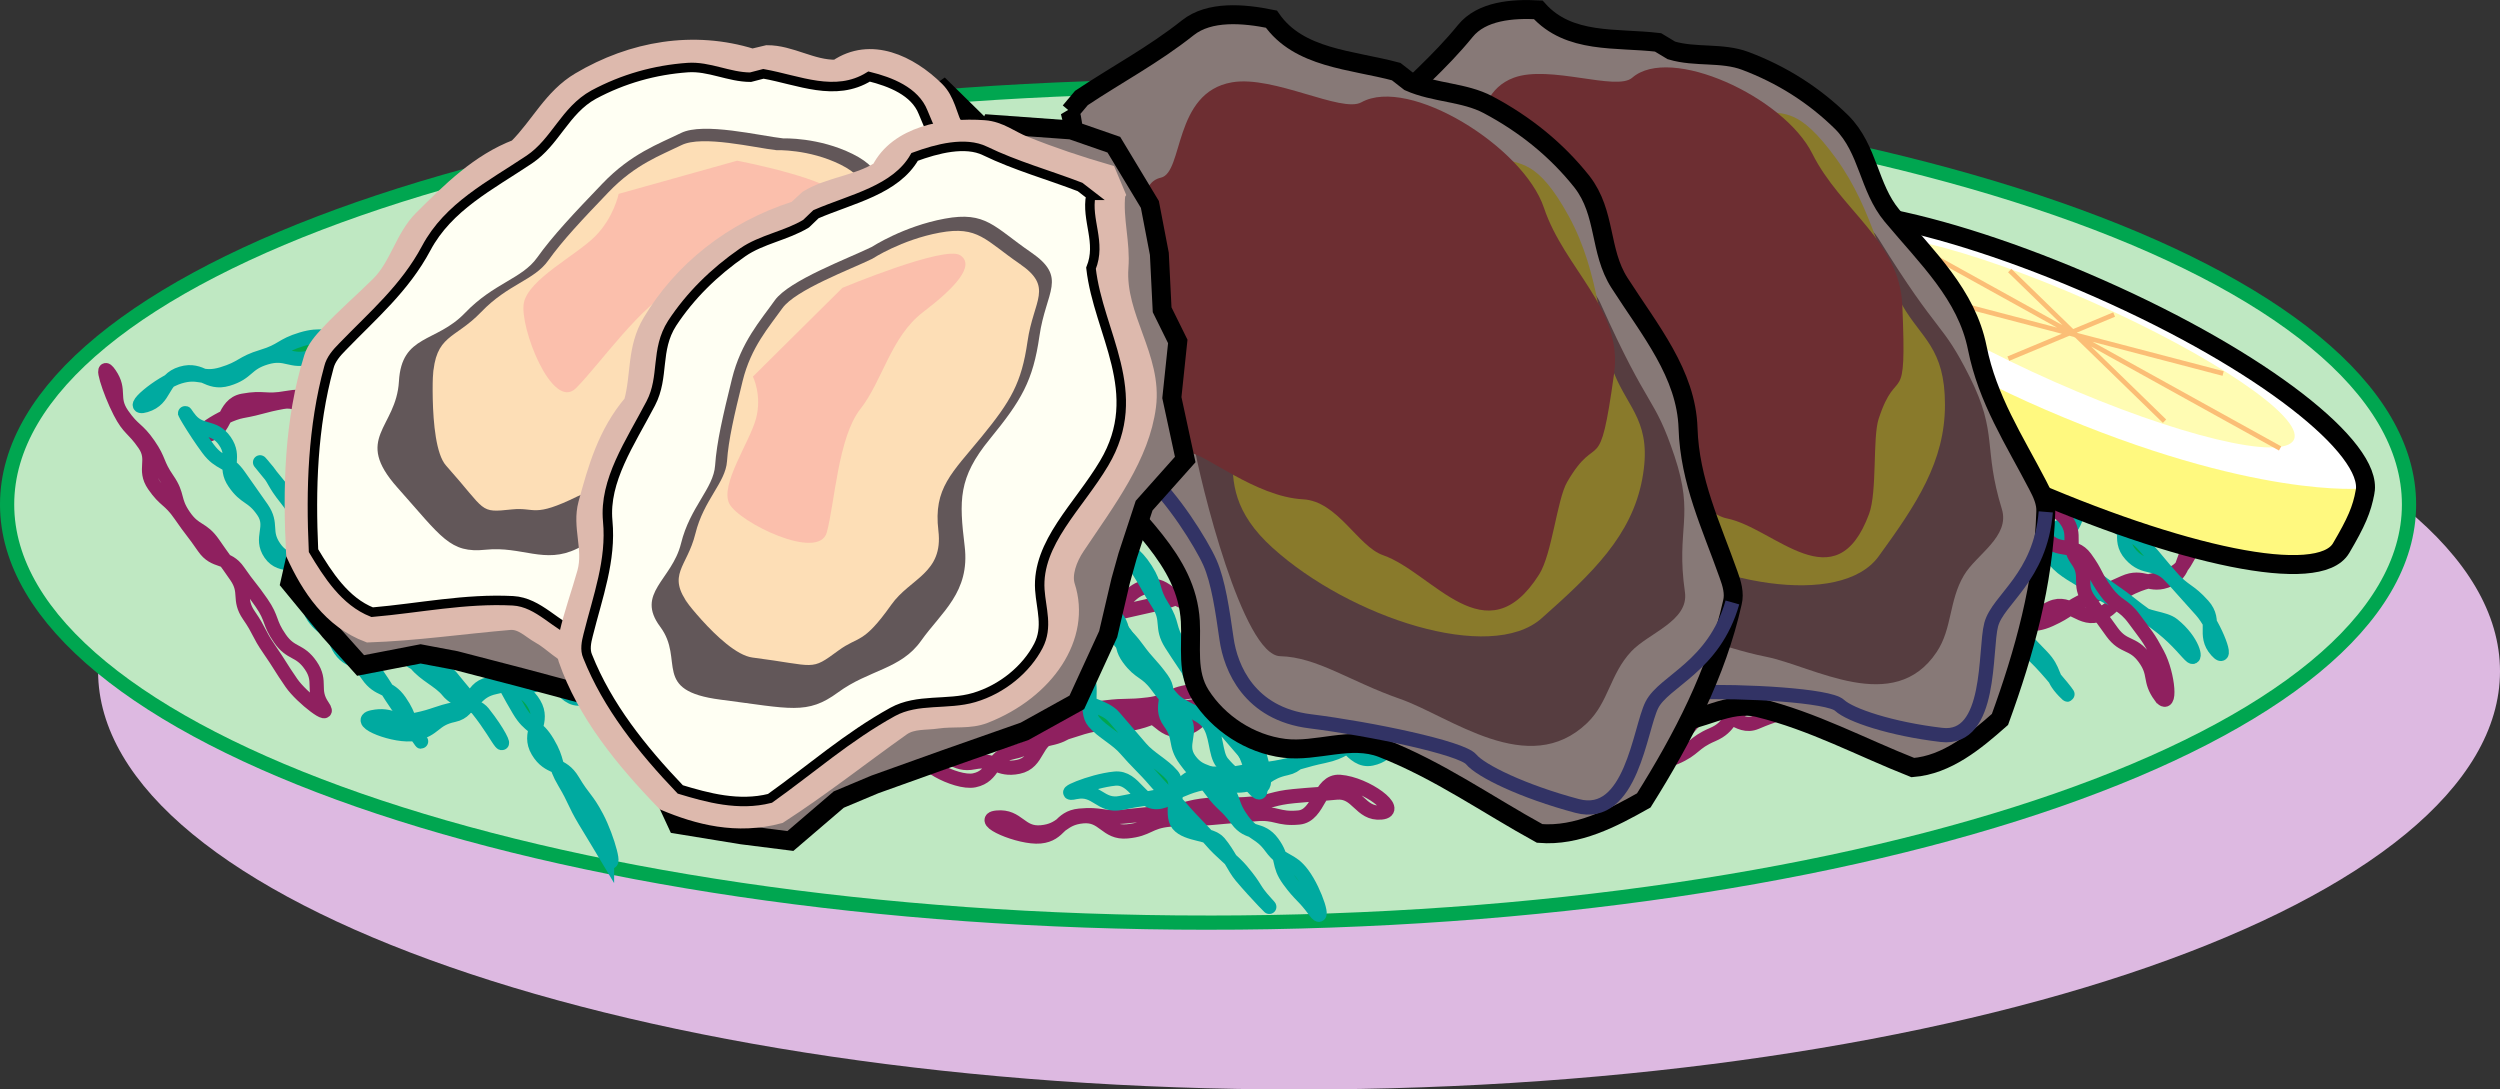
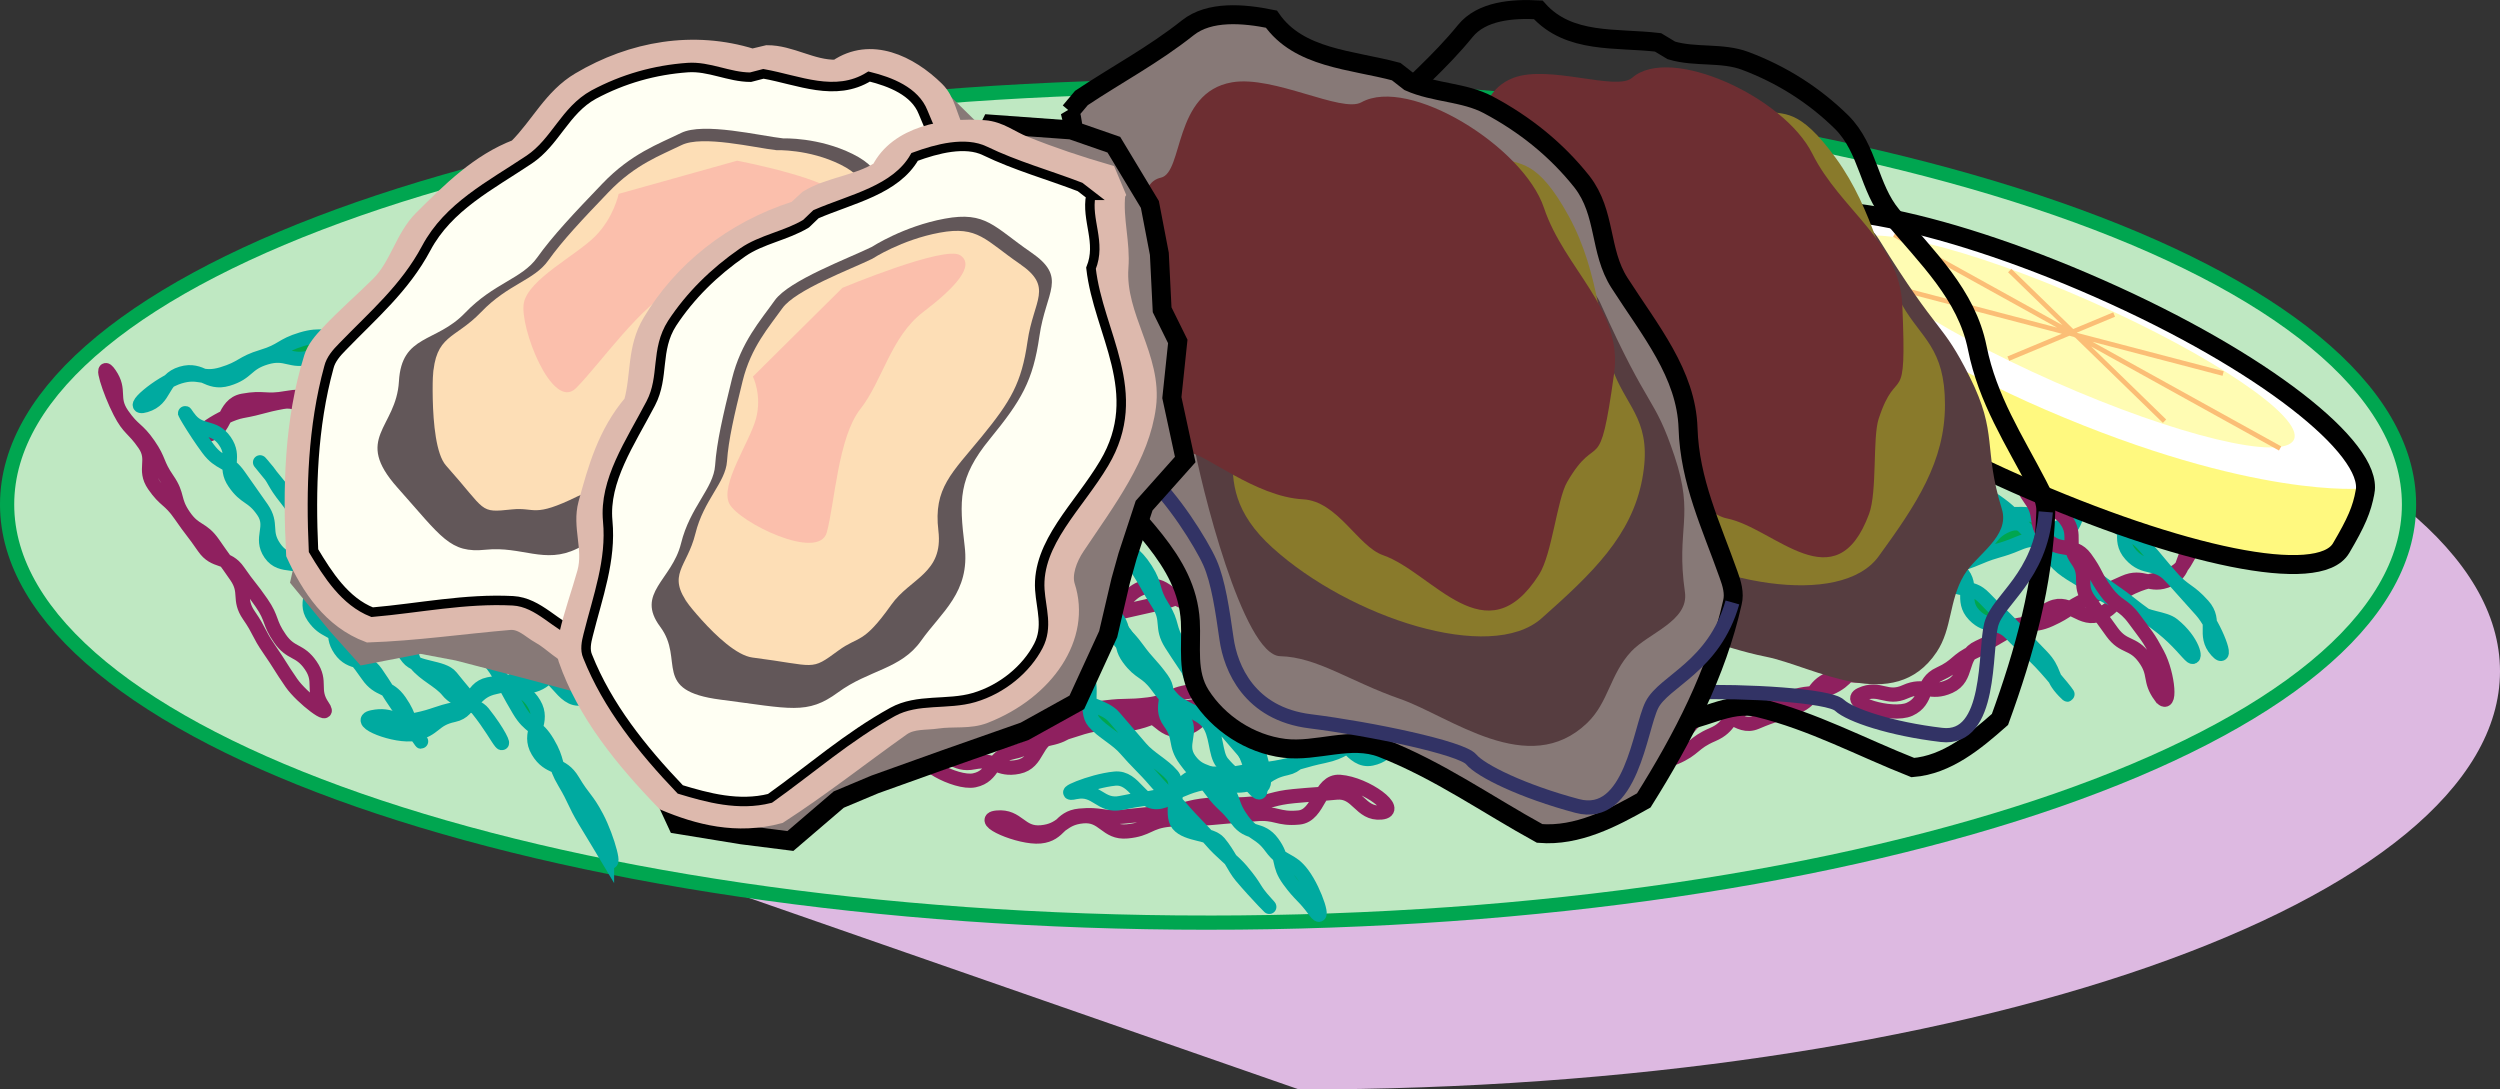
<svg xmlns="http://www.w3.org/2000/svg" width="476.115" height="207.484">
  <rect width="100%" height="100%" fill="#333333" stroke="none" />
-   <path fill="#ddb9e1" d="M247.397 207.484c126.316 0 228.718-35.66 228.718-79.644 0-43.984-102.402-79.64-228.718-79.64-126.317 0-228.715 35.656-228.715 79.64s102.398 79.644 228.715 79.644" />
+   <path fill="#ddb9e1" d="M247.397 207.484c126.316 0 228.718-35.66 228.718-79.644 0-43.984-102.402-79.64-228.718-79.64-126.317 0-228.715 35.656-228.715 79.64" />
  <path fill="#bfe8c2" d="M230.069 175.715c126.316 0 228.718-35.656 228.718-79.64 0-43.985-102.402-79.645-228.718-79.645-126.317 0-228.715 35.66-228.715 79.644 0 43.985 102.398 79.64 228.715 79.64" />
  <path fill="none" stroke="#00a650" stroke-width="2.708" d="M230.069 175.715c126.316 0 228.718-35.656 228.718-79.64 0-43.985-102.402-79.645-228.718-79.645-126.317 0-228.715 35.66-228.715 79.644 0 43.985 102.398 79.64 228.715 79.64zm0 0" />
  <path fill="none" stroke="#8f205f" stroke-width="2.708" d="M363.365 124.734c-3.671 1.567-4.37-.074-8.042 1.493-3.786 1.613-3.094 3.234-6.875 4.847-3.676 1.567-4.16.43-7.833 1.996-3.71 1.582-4.347.09-8.058 1.672-3.645 1.555-2.77 3.614-6.418 5.168-3.781 1.613-3.3 2.735-7.082 4.348-3.688 1.57-5.234-2.055-8.922-.48-3.645 1.554-3.52 1.85-7.168 3.406-3.426 1.46-8.988 7.41-5.562 5.953 3.671-1.567 1.628-6.364 5.3-7.93 3.785-1.613 4.172-.703 7.957-2.316 3.672-1.563 4.125-.504 7.797-2.07 3.711-1.583 2.938-3.391 6.653-4.973 3.644-1.555 5.695 3.25 9.34 1.699 3.785-1.613 3.913-1.309 7.695-2.922 3.687-1.57 2.73-3.82 6.414-5.39 3.648-1.56 3.996.136 7.812-.946 4.492-1.273 10.418-5.016 6.992-3.555zm63.907-21.914c-3.602 1.637-4.957-1.347-8.555.29-3.687 1.675-1.902 5.597-5.59 7.273-3.68 1.672-4.941-1.102-8.62.57-3.563 1.621-3.595 1.551-7.157 3.172-3.59 1.633-3.32 2.227-6.914 3.86-3.668 1.667-4.399.054-8.07 1.722-3.497 1.59-2.926 2.84-6.422 4.43-3.516 1.601-3.055 2.62-6.57 4.219-3.626 1.648-2.071 5.07-5.696 6.718-3.313 1.508-12.582-1.308-9.27-2.816 3.598-1.633 4.848 1.117 8.45-.52 3.683-1.672 4.742.657 8.43-1.02 3.679-1.671 1.824-5.757 5.503-7.429 3.563-1.621 3.367-2.05 6.93-3.668 3.59-1.633 3.324-2.223 6.914-3.855 3.668-1.668 5.719 2.843 9.39 1.175 3.497-1.59 2.606-3.546 6.102-5.136 3.516-1.598 3.852-.864 7.367-2.461 3.625-1.649 2.41-4.387 6.051-6 3.996-1.77 11.04-2.031 7.727-.524zm0 0" />
  <path fill="#00a650" d="M421.686 90.102c-3.672 1.566-6.2-4.368-9.871-2.805-3.785 1.613-2.422 4.805-6.207 6.418-3.676 1.566-4.301.101-7.973 1.664-3.71 1.582-2.723 3.906-6.434 5.488-3.644 1.555-5.324-2.386-8.972-.832-3.781 1.613-2.852 3.797-6.633 5.41-3.688 1.57-4.356-.004-8.043 1.567-3.648 1.558-3.762 1.289-7.41 2.847-3.43 1.461-8.18 9.309-4.754 7.848 3.672-1.566 1.46-6.754 5.133-8.32 3.785-1.614 4.937 1.09 8.722-.52 3.672-1.566 3.868-1.113 7.54-2.676 3.71-1.582 3.906-1.125 7.617-2.707 3.644-1.554 4.359.118 8.007-1.437 3.782-1.613 2.188-5.348 5.973-6.961 3.684-1.57 3.516-1.969 7.203-3.543 3.645-1.555 4.688 1.898 8.551.992 4.387-1.031 10.98-3.894 7.55-2.433" />
  <path fill="none" stroke="#00aaa0" stroke-width="2.708" d="M421.686 90.102c-3.672 1.566-6.2-4.368-9.871-2.805-3.785 1.613-2.422 4.805-6.207 6.418-3.676 1.566-4.301.101-7.973 1.664-3.71 1.582-2.723 3.906-6.434 5.488-3.644 1.555-5.324-2.386-8.972-.832-3.781 1.613-2.852 3.797-6.633 5.41-3.688 1.57-4.356-.004-8.043 1.567-3.648 1.558-3.762 1.289-7.41 2.847-3.43 1.461-8.18 9.309-4.754 7.848 3.672-1.566 1.46-6.754 5.133-8.32 3.785-1.614 4.937 1.09 8.722-.52 3.672-1.566 3.868-1.113 7.54-2.676 3.71-1.582 3.906-1.125 7.617-2.707 3.644-1.554 4.359.118 8.007-1.437 3.782-1.613 2.188-5.348 5.973-6.961 3.684-1.57 3.516-1.969 7.203-3.543 3.645-1.555 4.688 1.898 8.551.992 4.387-1.031 10.98-3.894 7.55-2.433zm0 0" />
  <path fill="#00a650" d="M343.467 83.66c2.668 2.79 5.137.426 7.805 3.215 2.644 2.766 1.074 4.27 3.718 7.04 2.743 2.862 2.243 3.339 4.985 6.206 2.66 2.781 3.422 2.055 6.086 4.84 2.71 2.832 4.582 1.043 7.293 3.875 2.691 2.816-.082 5.469 2.61 8.281 2.585 2.703 4.48.895 7.066 3.598 2.648 2.77 2.859 2.57 5.511 5.34 2.469 2.582 6.989 8.152 4.52 5.566-2.668-2.789-1.559-3.848-4.227-6.637-2.648-2.765-2.672-2.742-5.316-5.507-2.742-2.868-2.88-2.735-5.617-5.602-2.664-2.785-4.758-.781-7.422-3.566-2.711-2.836-2.75-2.797-5.461-5.633-2.692-2.813-1.723-3.735-4.414-6.547-2.586-2.703-3.98-1.371-6.567-4.078-2.648-2.77-.644-4.867-3.566-7.348-3.363-2.863-9.477-5.625-7.004-3.043" />
  <path fill="none" stroke="#00aaa0" stroke-width="2.708" d="M343.467 83.66c2.668 2.79 5.137.426 7.805 3.215 2.644 2.766 1.074 4.27 3.718 7.04 2.743 2.862 2.243 3.339 4.985 6.206 2.66 2.781 3.422 2.055 6.086 4.84 2.71 2.832 4.582 1.043 7.293 3.875 2.691 2.816-.082 5.469 2.61 8.281 2.585 2.703 4.48.895 7.066 3.598 2.648 2.77 2.859 2.57 5.511 5.34 2.469 2.582 6.989 8.152 4.52 5.566-2.668-2.789-1.559-3.848-4.227-6.637-2.648-2.765-2.672-2.742-5.316-5.507-2.742-2.868-2.88-2.735-5.617-5.602-2.664-2.785-4.758-.781-7.422-3.566-2.711-2.836-2.75-2.797-5.461-5.633-2.692-2.813-1.723-3.735-4.414-6.547-2.586-2.703-3.98-1.371-6.567-4.078-2.648-2.77-.644-4.867-3.566-7.348-3.363-2.863-9.477-5.625-7.004-3.043zm0 0" />
  <path fill="#00a650" d="M363.315 81.563c3.148 2.324 1.132 3.46 4.886 6.449 1.817 1.449 4.696 2.234 7.047 4.11 1.953 1.554 4.344 2.855 6.52 4.593 1.965 1.566 3.531 3.77 5.582 5.402 2.062 1.649 3.324 4.34 5.379 5.98 2.125 1.696 4.683 2.79 6.695 4.395 2.16 1.727 5.254 2.09 7.156 3.61 2.188 1.75 5.582 1.558 7.235 2.886 3.898 3.13 4.511 6.75 3.55 6.028-.777-.582-2.5-3.008-5.66-5.52-1.78-1.414-3.992-2.89-6.254-4.7-1.945-1.554-4.254-2.956-6.421-4.69-1.958-1.567-4.649-2.352-6.692-3.989-2.047-1.64-2.09-5.816-4.129-7.449-2.094-1.68-6.937.129-8.918-1.46-2.11-1.696-1.254-6.892-3.117-8.388-2.227-1.785-6.957-.004-8.644-1.359-3.348-2.695-7.02-7.969-4.215-5.898" />
  <path fill="none" stroke="#00aaa0" stroke-width="2.708" d="M363.315 81.563c3.148 2.324 1.132 3.46 4.886 6.449 1.817 1.449 4.696 2.234 7.047 4.11 1.953 1.554 4.344 2.855 6.52 4.593 1.965 1.566 3.531 3.77 5.582 5.402 2.062 1.649 3.324 4.34 5.379 5.98 2.125 1.696 4.683 2.79 6.695 4.395 2.16 1.727 5.254 2.09 7.156 3.61 2.188 1.75 5.582 1.558 7.235 2.886 3.898 3.13 4.511 6.75 3.55 6.028-.777-.582-2.5-3.008-5.66-5.52-1.78-1.414-3.992-2.89-6.254-4.7-1.945-1.554-4.254-2.956-6.421-4.69-1.958-1.567-4.649-2.352-6.692-3.989-2.047-1.64-2.09-5.816-4.129-7.449-2.094-1.68-6.937.129-8.918-1.46-2.11-1.696-1.254-6.892-3.117-8.388-2.227-1.785-6.957-.004-8.644-1.359-3.348-2.695-7.02-7.969-4.215-5.898zm0 0" />
  <path fill="#00a650" d="M386.494 79.664c2.72 3.031 2.77 2.984 5.493 6.016 2.753 3.07 2.457 3.336 5.214 6.406 2.715 3.031 1.903 3.758 4.621 6.789 2.711 3.02 3.833 2.012 6.543 5.031 2.754 3.067 2.63 3.18 5.383 6.25 2.746 3.059 2.739 3.067 5.485 6.125 2.55 2.84 5.468 10.477 2.918 7.637-2.72-3.031.12-5.582-2.598-8.613-2.758-3.07-3.43-2.465-6.188-5.535-2.718-3.028-4.859-1.106-7.578-4.137-2.707-3.02.246-5.668-2.465-8.688-2.753-3.07-4.851-1.187-7.605-4.254-2.746-3.062-3.223-2.722-5.812-5.914-2.91-3.586-5.961-9.953-3.41-7.113" />
  <path fill="none" stroke="#00aaa0" stroke-width="2.708" d="M386.494 79.664c2.72 3.031 2.77 2.984 5.493 6.016 2.753 3.07 2.457 3.336 5.214 6.406 2.715 3.031 1.903 3.758 4.621 6.789 2.711 3.02 3.833 2.012 6.543 5.031 2.754 3.067 2.63 3.18 5.383 6.25 2.746 3.059 2.739 3.067 5.485 6.125 2.55 2.84 5.468 10.477 2.918 7.637-2.72-3.031.12-5.582-2.598-8.613-2.758-3.07-3.43-2.465-6.188-5.535-2.718-3.028-4.859-1.106-7.578-4.137-2.707-3.02.246-5.668-2.465-8.688-2.753-3.07-4.851-1.187-7.605-4.254-2.746-3.062-3.223-2.722-5.812-5.914-2.91-3.586-5.961-9.953-3.41-7.113zm0 0" />
  <path fill="none" stroke="#8f205f" stroke-width="2.708" d="M20.885 71.238c2.184 3.164.2 4.532 2.383 7.696 2.156 3.125 2.879 2.625 5.031 5.75 2.137 3.093 1.465 3.558 3.602 6.652 2.125 3.082 1.007 3.852 3.132 6.93 2.13 3.09 3.446 2.18 5.579 5.265 2.156 3.13 2.226 3.082 4.382 6.211 2.13 3.086.286 4.356 2.41 7.442 2.13 3.082 1.727 3.363 3.856 6.445 2.184 3.164 2.05 3.258 4.234 6.422 2 2.898 7.954 7.351 5.954 4.453-2.184-3.164-.083-4.613-2.266-7.777-2.152-3.125-3.734-2.032-5.89-5.157-2.134-3.097-1.333-3.648-3.47-6.746-2.124-3.078-2.324-2.941-4.445-6.02-2.133-3.09-4.418-1.507-6.55-4.597-2.157-3.129-2.31-3.023-4.465-6.152-2.13-3.086-2.895-2.555-5.02-5.64-2.133-3.083.285-4.75-1.84-7.837-2.183-3.164-2.894-2.73-4.652-6.148-2.02-3.93-3.965-10.09-1.965-7.192Zm89.066-1.523c-3.93.715-4.246-1.035-8.171-.32-4.051.738-3.73 2.476-7.778 3.214-3.93.72-4.152-.5-8.078.22-3.969.722-4.258-.872-8.226-.145-3.903.71-3.5 2.91-7.399 3.625-4.047.738-3.828 1.937-7.871 2.68-3.941.718-4.648-3.157-8.594-2.438-3.898.71-3.84 1.031-7.742 1.746-3.664.668-10.402 5.246-6.738 4.578 3.93-.719 2.992-5.848 6.918-6.566 4.047-.739 4.222.234 8.27-.504 3.929-.719 4.136.414 8.062-.301 3.969-.727 3.617-2.66 7.586-3.387 3.898-.71 4.836 4.43 8.738 3.719 4.043-.738 4.102-.414 8.148-1.152 3.942-.72 3.504-3.125 7.446-3.848 3.898-.711 3.863 1.016 7.824.8 4.664-.25 11.27-2.593 7.605-1.921zm144.739 61.453c-3.871.8-4.535-2.406-8.407-1.602-3.964.82-3.093 5.04-7.054 5.86-3.961.82-4.578-2.16-8.535-1.34-3.832.793-3.848.719-7.68 1.512-3.863.804-3.73 1.445-7.594 2.242-3.945.82-4.305-.918-8.25-.098-3.762.778-3.484 2.125-7.246 2.907-3.781.78-3.55 1.878-7.332 2.664-3.902.808-3.137 4.488-7.039 5.296-3.563.739-11.984-4.05-8.422-4.789 3.871-.8 4.484 2.157 8.356 1.356 3.964-.82 4.484 1.683 8.449.863 3.957-.82 3.047-5.215 7.004-6.035 3.832-.793 3.738-1.254 7.57-2.05 3.863-.802 3.73-1.434 7.594-2.235 3.945-.817 4.953 4.035 8.898 3.219 3.758-.778 3.324-2.887 7.086-3.664 3.781-.786 3.945.004 7.727-.778 3.898-.808 3.316-3.75 7.222-4.52 4.29-.843 11.215.454 7.653 1.192zm8.363 23.57c-4.055.387-4.488-4.172-8.54-3.789-4.046.387-4.054.285-8.1.668-4.06.387-3.997 1.043-8.055 1.43-4.114.39-4.164-.149-8.274.242-4.058.387-3.996 1.035-8.054 1.422-4.051.383-4.047.422-8.094.805-4.121.39-4.211-.57-8.332-.18-3.906.371-3.602 3.59-7.512 3.96-3.902.372-12.129-3.222-8.223-3.593 4.055-.387 4.395 3.195 8.45 2.809 4.043-.387 3.828-2.668 7.87-3.051 4.06-.387 4.407 3.258 8.466 2.875 4.113-.39 3.972-1.848 8.085-2.238 4.06-.387 4.098.043 8.157-.34 4.05-.387 4.054-.309 8.105-.692 4.117-.394 4.254 1.016 8.371.625 3.91-.37 3.88-7.085 7.793-6.793 5.047.38 11.793 5.47 7.887 5.84zm0 0" />
  <path fill="#00a650" d="M50.186 88.785c2.558 2.965 1.504 2.653 4.504 6.395 1.406 1.75 2.57 4.187 4.375 6.437 1.55 1.934 3.343 3.91 5.078 6.078 1.64 2.047 5.012 2.832 6.726 4.973 1.649 2.063 4.332 3.332 5.973 5.383 1.7 2.125.746 6.32 2.355 8.332 1.731 2.164 4.57 3.281 6.094 5.187 1.746 2.192 5.39 2.52 6.711 4.18 3.106 3.906 4.14 6.504 3.363 5.59-.628-.738-1.968-3.266-4.496-6.414-1.422-1.774-3.164-3.766-4.972-6.028-1.559-1.945-6.457-1.457-8.188-3.628-1.566-1.961-2.613-4.438-4.246-6.485-1.633-2.05-1.004-5.937-2.629-7.976-1.672-2.102-3.652-3.907-5.238-5.895-1.68-2.117-6.066-1.937-7.555-3.808-1.773-2.231-2.168-5.208-3.511-6.899-2.676-3.367-6.622-8.059-4.344-5.422" />
  <path fill="none" stroke="#00aaa0" stroke-width="2.708" d="M50.186 88.785c2.558 2.965 1.504 2.653 4.504 6.395 1.406 1.75 2.57 4.187 4.375 6.437 1.55 1.934 3.343 3.91 5.078 6.078 1.64 2.047 5.012 2.832 6.726 4.973 1.649 2.063 4.332 3.332 5.973 5.383 1.7 2.125.746 6.32 2.356 8.332 1.73 2.164 4.57 3.281 6.093 5.187 1.746 2.192 5.39 2.52 6.711 4.18 3.106 3.906 4.14 6.504 3.363 5.59-.628-.738-1.968-3.266-4.496-6.414-1.421-1.774-3.164-3.766-4.972-6.028-1.559-1.945-6.457-1.457-8.188-3.628-1.566-1.961-2.613-4.438-4.246-6.485-1.633-2.05-1.004-5.937-2.629-7.976-1.672-2.102-3.652-3.907-5.238-5.895-1.68-2.117-6.066-1.937-7.555-3.808-1.773-2.231-2.168-5.208-3.511-6.899-2.676-3.367-6.622-8.059-4.344-5.422zm0 0" />
  <path fill="#00a650" d="M73.576 61.227c-3.957 1.187-3.964 1.168-7.921 2.355-3.907 1.172-4.301-.137-8.207 1.035-3.899 1.168-3.606 2.14-7.504 3.309-3.97 1.191-3.684 2.137-7.653 3.328-3.77 1.129-4.304-.664-8.074.465-3.723 1.117-10.207 6.582-6.48 5.465 3.957-1.184 2.855-4.86 6.816-6.047 3.906-1.168 4.918 2.203 8.824 1.031 3.899-1.168 3.38-2.898 7.278-4.066 3.968-1.192 4.648 1.074 8.617-.114 3.765-1.129 3.273-2.78 7.015-3.996 4.45-1.445 11.016-3.883 7.29-2.765" />
  <path fill="none" stroke="#00aaa0" stroke-width="2.708" d="M73.576 61.227c-3.957 1.187-3.964 1.168-7.921 2.355-3.907 1.172-4.301-.137-8.207 1.035-3.899 1.168-3.606 2.14-7.504 3.309-3.97 1.191-3.684 2.137-7.653 3.328-3.77 1.129-4.304-.664-8.074.465-3.723 1.117-10.207 6.582-6.48 5.465 3.957-1.184 2.855-4.86 6.816-6.047 3.906-1.168 4.918 2.203 8.824 1.031 3.899-1.168 3.38-2.898 7.278-4.066 3.968-1.192 4.648 1.074 8.617-.114 3.765-1.129 3.273-2.78 7.015-3.996 4.45-1.445 11.016-3.883 7.29-2.765zM35.865 79.461c2.18 3.164 4.778 1.371 6.961 4.535 2.157 3.121-.312 4.828 1.844 7.95 2.133 3.097 3.305 2.288 5.442 5.382 2.125 3.078-.73 5.047 1.394 8.13 2.129 3.085 5.613.683 7.742 3.769 2.16 3.129 1.477 3.601 3.633 6.73 2.129 3.082-.195 4.688 1.93 7.77 2.129 3.086 4.668 1.336 6.797 4.421 2.18 3.165 2.039 3.262 4.222 6.426 2 2.899 5.844 8.809 3.844 5.91-2.184-3.164-1.348-3.738-3.531-6.902-2.153-3.125-3.957-1.883-6.11-5.008-2.136-3.093-2.37-2.933-4.503-6.027-2.125-3.082-3.692-2-5.817-5.082-2.129-3.086 1.18-5.367-.95-8.453-2.16-3.13-4.358-1.614-6.519-4.742-2.125-3.082-.254-4.372-2.382-7.457-2.13-3.086-2.18-3.051-4.309-6.133-2.184-3.164-3.625-2.133-5.922-5.211-2.543-3.406-5.77-8.91-3.766-6.008zm0 0" />
  <path fill="none" stroke="#00aaa0" stroke-width="2.708" d="M148.233 122.805c-3.871.804-4.606-2.735-8.477-1.93-3.965.82-3.785 1.676-7.75 2.496-3.957.82-4.02.535-7.976 1.356-3.832.793-2.7 6.25-6.532 7.046-3.863.801-5.304-6.144-9.168-5.343-3.945.82-3.406 3.422-7.351 4.238-3.762.781-4.156-1.133-7.918-.352-3.781.782-2.89 5.075-6.672 5.856-3.902.809-3.496 2.766-7.399 3.574-3.562.738-11.644-2.418-8.082-3.156 3.872-.8 4.309 1.316 8.18.516 3.965-.82 3.863-1.31 7.828-2.133 3.961-.82 3.446-3.301 7.403-4.121 3.832-.793 3.543-2.196 7.375-2.989 3.863-.8 5.257 5.922 9.117 5.121 3.949-.816 2.777-6.472 6.722-7.289 3.762-.777 4.118.938 7.88.16 3.78-.785 4.331 1.887 8.113 1.102 3.902-.809 3.336-3.758 7.27-4.379 4.343-.68 11-.512 7.437.227zm0 0" />
  <path fill="none" stroke="#8f205f" stroke-width="2.708" d="M189.05 120.25c3.847-.906 4.597 2.281 8.444 1.375 3.942-.93 2.954-5.121 6.895-6.05 3.934-.927 4.633 2.034 8.566 1.109 3.809-.899 3.828-.825 7.637-1.723 3.84-.906 3.691-1.543 7.531-2.45 3.922-.921 4.328.805 8.25-.12 3.739-.883 3.422-2.223 7.16-3.102 3.758-.887 3.504-1.976 7.262-2.863 3.875-.914 3.012-4.574 6.89-5.488 3.54-.836 12.09 3.726 8.552 4.558-3.852.91-4.543-2.035-8.391-1.125-3.941.926-4.527-1.566-8.469-.637-3.933.93-2.906 5.297-6.84 6.223-3.808.899-3.699 1.36-7.507 2.258-3.844.902-3.692 1.535-7.536 2.437-3.921.926-5.058-3.898-8.98-2.976-3.738.883-3.246 2.976-6.984 3.86-3.758.882-3.942.1-7.7.984-3.879.914-3.215 3.84-7.101 4.714-4.266.961-11.223-.148-7.68-.984zm-10.638 16.36c4.043-.497 4.602 4.05 8.641 3.554 4.035-.496 4.047-.39 8.078-.887 4.047-.496 3.969-1.152 8.016-1.644 4.097-.504 4.164.035 8.265-.469 4.047-.496 3.965-1.144 8.012-1.64 4.035-.493 4.031-.532 8.07-1.024 4.106-.504 4.223.453 8.332-.047 3.895-.48 3.504-3.687 7.399-4.164 3.894-.476 12.215 2.895 8.32 3.371-4.043.496-4.48-3.074-8.523-2.578-4.032.492-3.754 2.766-7.785 3.262-4.047.496-4.493-3.14-8.54-2.645-4.101.504-3.921 1.957-8.023 2.457-4.043.496-4.098.067-8.144.563-4.036.496-4.043.418-8.082.91-4.106.504-4.278-.899-8.387-.395-3.895.477-3.684 7.184-7.606 7-5.058-.242-11.937-5.148-8.043-5.625zm233.035-4.012c-2.269-3.102-.777-4.192-3.042-7.293-2.243-3.067-3.915-1.844-6.153-4.907-2.219-3.035-2.18-3.066-4.398-6.101-2.207-3.02-.035-4.61-2.242-7.629-2.215-3.031.03-4.668-2.18-7.7-2.242-3.066-4.695-1.277-6.938-4.343-2.21-3.027-.058-4.598-2.27-7.625-2.21-3.027-5.046-.953-7.257-3.98-2.27-3.102.32-4.997-1.945-8.098-2.082-2.848-7.324-7.742-5.246-4.899 2.27 3.106 1.746 3.489 4.011 6.59 2.243 3.063 3.106 2.43 5.344 5.496 2.219 3.036 1.856 3.305 4.074 6.34 2.207 3.02 1.325 3.664 3.532 6.688 2.21 3.027.62 4.187 2.836 7.215 2.242 3.07 5.312.824 7.558 3.894 2.207 3.027 1.738 3.367 3.95 6.395 2.21 3.027 3.214 2.289 5.429 5.316 2.266 3.106 2.574 3.227 4.379 6.617 2.101 3.938 2.637 10.871.559 8.024zm0 0" />
  <path fill="#00a650" d="M250.436 173.512c-2.27-3.102-2.696-2.793-4.961-5.895-2.238-3.066-.89-4.05-3.133-7.117-2.219-3.035-4.512-1.36-6.727-4.394-2.21-3.02-2.765-2.618-4.972-5.637-2.211-3.028-2.649-2.707-4.86-5.735-2.246-3.07-.773-4.144-3.015-7.214-2.211-3.024.71-5.16-1.496-8.188-2.211-3.027-2.52-2.8-4.73-5.828-2.27-3.106-2.825-2.695-5.095-5.8-2.078-2.845-8.218-7.087-6.136-4.243 2.265 3.102 5.054 1.066 7.32 4.168 2.242 3.066.067 4.652 2.309 7.719 2.218 3.035 3.258 2.277 5.476 5.312 2.207 3.02 2.559 2.762 4.766 5.785 2.215 3.028-.844 5.262 1.367 8.29 2.246 3.066 4.273 1.585 6.516 4.656 2.21 3.023 1.277 3.703 3.488 6.73 2.21 3.027 3.332 2.207 5.547 5.23 2.265 3.106 3.68 2.055 5.969 5.141 2.52 3.403 4.445 9.867 2.367 7.02" />
  <path fill="none" stroke="#00aaa0" stroke-width="2.708" d="M250.436 173.512c-2.27-3.102-2.696-2.793-4.961-5.895-2.238-3.066-.89-4.05-3.133-7.117-2.219-3.035-4.512-1.36-6.727-4.394-2.21-3.02-2.765-2.618-4.972-5.637-2.211-3.028-2.649-2.707-4.86-5.735-2.246-3.07-.773-4.144-3.015-7.214-2.211-3.024.71-5.16-1.496-8.188-2.211-3.027-2.52-2.8-4.73-5.828-2.27-3.106-2.825-2.695-5.094-5.8-2.079-2.845-8.22-7.087-6.137-4.243 2.265 3.102 5.054 1.066 7.32 4.168 2.242 3.066.067 4.652 2.309 7.719 2.218 3.035 3.258 2.277 5.476 5.312 2.207 3.02 2.559 2.762 4.766 5.785 2.215 3.028-.844 5.262 1.367 8.29 2.246 3.066 4.274 1.585 6.516 4.656 2.21 3.023 1.277 3.703 3.488 6.73 2.21 3.027 3.332 2.207 5.547 5.23 2.265 3.106 3.68 2.055 5.969 5.141 2.52 3.403 4.445 9.867 2.367 7.02zm0 0" />
  <path fill="#00a650" d="M241.088 171.961c-2.637-2.89-1.613-2.57-4.715-6.234-1.5-1.77-3.816-3.399-5.761-5.692-1.614-1.906-3.618-3.726-5.414-5.851-1.626-1.918-3.641-3.614-5.333-5.614-1.707-2.015-3.707-3.816-5.406-5.824-1.754-2.078-4.469-3.293-6.133-5.258-1.785-2.113.047-7.12-1.52-8.98-1.808-2.14-3.679-3.863-5.042-5.488-3.215-3.825-7.45-3.817-6.645-2.922.649.722 2.473 2.89 5.086 5.972 1.47 1.73 2.813 4.063 4.68 6.278 1.61 1.902 5.508 2.113 7.3 4.234 1.618 1.918 3.345 3.852 5.028 5.852 1.692 2.007 4.344 3.234 6.027 5.234 1.727 2.05-.507 7.39 1.13 9.336 1.742 2.07 6.257 1.648 7.796 3.48 1.836 2.184 2.824 4.715 4.211 6.375 2.766 3.29 7.063 7.676 4.711 5.102" />
  <path fill="none" stroke="#00aaa0" stroke-width="2.708" d="M241.088 171.961c-2.637-2.89-1.613-2.57-4.715-6.234-1.5-1.77-3.816-3.399-5.761-5.692-1.614-1.906-3.618-3.726-5.414-5.851-1.625-1.918-3.641-3.614-5.333-5.614-1.707-2.015-3.707-3.816-5.406-5.824-1.754-2.078-4.469-3.293-6.133-5.258-1.785-2.113.047-7.12-1.52-8.98-1.808-2.14-3.679-3.863-5.042-5.488-3.215-3.825-7.45-3.817-6.645-2.922.649.722 2.473 2.89 5.086 5.972 1.47 1.73 2.813 4.063 4.68 6.278 1.61 1.902 5.508 2.113 7.3 4.234 1.618 1.918 3.345 3.852 5.028 5.852 1.692 2.007 4.344 3.234 6.027 5.234 1.727 2.05-.507 7.39 1.13 9.336 1.742 2.07 6.257 1.648 7.796 3.48 1.836 2.184 2.824 4.715 4.211 6.375 2.766 3.29 7.063 7.676 4.711 5.102zm0 0" />
  <path fill="#00a650" d="M115.604 163.254c-2.082-3.504-2.14-3.465-4.223-6.969-2.11-3.547-1.766-3.75-3.871-7.297-2.082-3.496-1.14-4.054-3.219-7.554-2.074-3.485-3.37-2.715-5.445-6.2-2.106-3.546-1.961-3.632-4.066-7.18-2.102-3.53-2.094-3.534-4.192-7.07-1.953-3.28-3.336-11.34-1.383-8.058 2.078 3.504-1.203 5.453.88 8.957 2.105 3.543 2.886 3.082 4.991 6.625 2.082 3.5 4.555 2.031 6.633 5.527 2.074 3.488-1.336 5.516.735 9.004 2.109 3.543 4.53 2.102 6.636 5.649 2.102 3.53 2.633 3.293 4.555 6.925 2.16 4.082 3.918 10.922 1.969 7.641" />
  <path fill="none" stroke="#00aaa0" stroke-width="2.708" d="M115.604 163.254c-2.082-3.504-2.14-3.465-4.223-6.969-2.11-3.547-1.766-3.75-3.871-7.297-2.082-3.496-1.14-4.054-3.219-7.554-2.074-3.485-3.37-2.715-5.445-6.2-2.106-3.546-1.961-3.632-4.066-7.18-2.102-3.53-2.094-3.534-4.192-7.07-1.953-3.28-3.336-11.34-1.383-8.058 2.078 3.504-1.203 5.453.88 8.957 2.105 3.543 2.886 3.082 4.991 6.625 2.082 3.5 4.555 2.031 6.633 5.527 2.074 3.488-1.336 5.516.735 9.004 2.109 3.543 4.53 2.102 6.636 5.649 2.102 3.53 2.633 3.293 4.555 6.925 2.16 4.082 3.918 10.922 1.969 7.641zm123.366-12.922c-2.64-2.89-3.07-1.387-6.175-5.05-1.45-1.712-.96-5.567-2.828-7.77-1.598-1.89-5.016-2.489-6.809-4.606-1.695-2.004-3.53-4.015-5.304-6.11-1.707-2.015-2.477-4.855-4.176-6.862-1.758-2.078-3.027-4.512-4.688-6.477-1.789-2.117-2-5.402-3.574-7.266-1.804-2.144-5.027-2.73-6.394-4.351-3.211-3.824-6.61-4.469-5.809-3.574.652.722 1.977 3.285 4.586 6.363 1.473 1.734 5.719 1.605 7.59 3.816 1.61 1.903 3.531 3.782 5.324 5.907 1.617 1.918.965 5.855 2.649 7.855 1.691 2.008 4.074 3.461 5.757 5.457 1.727 2.055 3.051 4.395 4.688 6.34 1.742 2.07 6.516 1.437 8.055 3.27 1.832 2.183 3.558 4.093 4.949 5.75 2.765 3.292 4.508 9.886 2.16 7.308zm0 0" />
  <path fill="none" stroke="#00aaa0" stroke-width="2.708" d="M204.889 150.852c3.906-.82 4.687 2.882 8.59 2.062 4.027-.851 4.082-.59 8.105-1.437 3.91-.825 3.754-1.555 7.66-2.38 3.95-.831 4.364 1.145 8.313.31 3.879-.817 3.57-2.286 7.45-3.106 4.023-.848 3.077-5.328 7.097-6.176 3.926-.828 5.187 5.176 9.11 4.348 3.882-.817 3.265-3.73 7.148-4.547 3.644-.77 11.086-1.578 7.441-.809-3.906.824-4.344-1.254-8.25-.43-4.023.848-3.84 1.715-7.867 2.563-3.906.824-3.676 1.918-7.582 2.742-3.946.832-3.887 1.125-7.832 1.957-3.88.817-3.989.305-7.867 1.121-4.024.848-4.254-.246-8.278.602-3.922.828-3.215 4.18-7.137 5.008-3.878.816-4.734-4.782-8.68-4.395-4.609.45-11.066 3.336-7.421 2.567zm0 0" />
  <path fill="none" stroke="#00aaa0" stroke-width="2.708" d="M239.592 148.926c-2.074-3.254-1.262-3.77-3.34-7.024-2.058-3.226-3.02-2.617-5.078-5.843-2.133-3.34-1.746-3.59-3.879-6.93-2.07-3.25-2.152-3.195-4.226-6.445-2.11-3.305-.368-4.418-2.477-7.723-2.094-3.281-1.906-3.402-4-6.684-2.016-3.152-2.598-2.78-4.613-5.933-2.059-3.23-.324-4.34-2.39-7.57-1.923-3.012-7.462-7.958-5.536-4.946 2.074 3.254 2.156 3.2 4.23 6.453 2.063 3.227 2.649 2.852 4.707 6.078 2.133 3.344 3.075 2.743 5.208 6.086 2.07 3.246 1.093 3.871 3.167 7.121 2.11 3.305 1.079 3.961 3.188 7.27 2.094 3.281.887 4.05 2.984 7.332 2.012 3.152 4.578 1.516 6.59 4.668 2.063 3.234 2.914 2.906 4.684 6.305 2.027 3.89 2.703 10.797.781 7.785zm0 0" />
  <path fill="#fff" d="M450.428 93.64c1.504-8.261-19.332-24.859-50.621-38.679-31.29-13.824-59.352-18.918-62.684-11.379 0 0-3.383 9.27-3.668 9.918-3.332 7.54 19.332 24.86 50.621 38.68 31.29 13.824 57.586 19.355 61.778 12.215 2.883-4.907 3.949-7.32 4.574-10.754" />
  <path fill="#fff97f" d="M449.987 93.023s-20.766 2.118-60.383-14.972c-37.809-16.313-52.922-35.086-52.922-35.086s-3.383 9.27-3.668 9.918c-3.332 7.539 19.332 24.86 50.621 38.68 31.29 13.824 57.582 19.351 61.777 12.214 2.883-4.906 3.95-7.32 4.575-10.754" />
  <path fill="none" stroke="#000" stroke-width="3.61" d="M450.428 93.64c1.504-8.261-19.332-24.859-50.621-38.679-31.29-13.824-59.352-18.918-62.684-11.379 0 0-3.383 9.27-3.668 9.918-3.332 7.54 19.332 24.86 50.621 38.68 31.29 13.824 57.586 19.355 61.778 12.215 2.883-4.907 3.949-7.32 4.574-10.754zm0 0" />
  <path fill="#fffcb3" d="M391.252 72.707c23.324 10.309 43.754 15.223 45.63 10.984 1.87-4.242-15.52-16.035-38.845-26.343-23.328-10.305-43.754-15.219-45.629-10.98-1.875 4.241 15.516 16.034 38.844 26.34" />
  <path fill="none" stroke="#fbbe76" stroke-width=".902" d="m402.627 59.902-20.152 8.403zm-19.883-8.371 29.485 28.684zM360.748 44.7l73.489 40.706zm62.641 26.437-64.055-16.762zm0 0" />
-   <path fill="#877977" d="m261.764 24.934 1.504-2.86c5.242-5.422 10.883-10.133 15.789-16.168 3.117-3.847 8.996-4.293 13.89-4.035 5.891 6.582 14.88 5.254 22.82 6.2l2.544 1.53c4.613 1.364 9.625.32 14.086 2 6.879 2.594 13.054 6.458 18.375 11.7 5.101 5.148 5.066 12.383 9.539 17.758 6.68 8.011 14.23 15.058 16.254 25.199 1.957 9.824 7.035 17.523 11.504 26.125.847 1.59 1.644 3.332 1.543 5.105-.418 13.598-4.09 26.782-8.727 39.524-4.703 4.156-10.082 8.648-16.598 9.168-9.785-3.852-19.027-8.867-29.41-11.403-5.726-1.379-10.96 2.692-16.582 2.871-5.996.192-11.988-2.847-15.855-7.511-3.145-3.805-3.04-8.754-4.094-13.508-2.598-11.629-13.133-17.227-20.941-25.672-12.868-13.855-7.707-31.973-10.723-48.328-3.785-5.45-2.293-12-4.918-17.695" />
  <path fill="none" stroke="#000" stroke-width="3.61" d="m261.764 24.934 1.504-2.86c5.242-5.422 10.883-10.133 15.789-16.168 3.117-3.847 8.996-4.293 13.89-4.035 5.891 6.582 14.88 5.254 22.82 6.2l2.544 1.53c4.613 1.364 9.625.32 14.086 2 6.879 2.594 13.054 6.458 18.375 11.7 5.101 5.148 5.066 12.383 9.539 17.758 6.68 8.011 14.23 15.058 16.254 25.199 1.957 9.824 7.035 17.523 11.504 26.125.847 1.59 1.644 3.332 1.543 5.105-.418 13.598-4.09 26.782-8.727 39.524-4.703 4.156-10.082 8.648-16.598 9.168-9.785-3.852-19.027-8.867-29.41-11.403-5.726-1.379-10.96 2.692-16.582 2.871-5.996.192-11.988-2.847-15.855-7.511-3.145-3.805-3.04-8.754-4.094-13.508-2.598-11.629-13.133-17.227-20.941-25.672-12.868-13.855-7.707-31.973-10.723-48.328-3.785-5.45-2.293-12-4.918-17.695zm0 0" />
  <path fill="none" stroke="#323365" stroke-width="2.708" d="M271.526 33.77c1.144 5.742 1.175 6.703 1.406 13.921.23 7.215-.926 16.403 2.566 20.145 3.489 3.742 4.11 8.055 4.246 12.383.137 4.332 1.672 7.172 6.59 10.387 4.918 3.214 11.434 11.195 13.465 14.5 2.031 3.308 3.64 8.554 5.254 13.8 1.61 5.246 6.2 13.285 16.785 12.95 10.582-.336 26.504.601 28.492 2.464 1.985 1.864 9.774 4.508 19.442 5.645 9.668 1.137 8.152-16.152 9.445-21.008 1.29-4.86 9.348-8.914 10.395-21.469" />
  <path fill="#563d40" d="M293.022 82.664c2.707 8.121 15.343 38.805 21.66 37.902 6.316-.902 12.633 2.707 21.66 4.512 9.023 1.805 24.34 11.324 32.488-.902 2.993-4.48 2.301-9.719 5.192-14.61 2.343-3.968 8.836-7.378 7.218-12.632-3.609-11.735-.675-14.27-6.093-25.102-5.414-10.828-5.637-7.387-17.371-26.34-11.73-18.953-67.461 29.047-64.754 37.172" />
  <path fill="#897a2b" d="M287.381 50.906c.902 9.926-2.707 9.024 7.219 18.051 9.93 9.024 0 20.758 15.344 31.586 15.343 10.832 40.613 15.344 47.832 5.414 7.218-9.926 12.636-18.047 12.636-28.879 0-10.828-4.515-12.633-8.125-18.953-3.609-6.316-5.414-18.05-12.632-27.977-7.223-9.925-9.93-8.12-13.54-9.023-3.609-.902-48.734 29.781-48.734 29.781" />
  <path fill="#6d2e32" d="M283.772 66.25c2.707 8.121 2.707 19.852 9.023 18.95 2.57-.368 12.637 6.316 20.758 5.417 5.96-.664 10.8 7.211 15.344 8.121 9.023 1.805 20.758 16.246 27.074-.902 1.547-4.203.648-14.5 1.805-18.05 3.562-10.934 5.414-.903 4.511-21.661-.53-12.262-11.73-18.05-17.148-28.879-5.414-10.828-27.074-20.758-34.293-14.441-2.984 2.613-15.75-2.535-22.563 0-9.664 3.601-5.32 18.27-9.023 19.855-6.32 2.707 1.805 23.465 4.512 31.59" />
  <path fill="#877977" d="m203.783 21.242 2.172-2.582c6.735-4.492 13.77-8.207 20.25-13.363 4.117-3.29 10.625-2.738 15.922-1.656 5.211 7.515 15.27 7.718 23.77 9.996l2.496 1.945c4.781 2.129 10.449 1.941 15.008 4.36 7.03 3.73 13.062 8.601 17.894 14.695 4.617 5.965 3.235 13.133 7.117 19.215 5.809 9.07 12.746 17.328 13.07 27.718.313 10.075 4.426 18.563 7.708 27.844.632 1.715 1.18 3.578.738 5.32-2.984 13.407-9.441 25.856-16.879 37.707-5.906 3.329-12.617 6.872-19.828 6.286-9.973-5.47-19.133-12-30.004-16.262-5.996-2.332-12.469.82-18.644.047-6.583-.82-12.563-4.844-15.918-10.121-2.73-4.301-1.692-9.188-1.961-14.078-.68-11.97-11.141-19.297-18.102-28.985-11.477-15.902-2.477-32.996-2.73-49.715-3.118-6.039-.274-12.285-2.079-18.37" />
  <path fill="none" stroke="#000" stroke-width="3.61" d="m203.783 21.242 2.172-2.582c6.735-4.492 13.77-8.207 20.25-13.363 4.118-3.29 10.625-2.738 15.922-1.656 5.211 7.515 15.27 7.718 23.77 9.996l2.496 1.945c4.781 2.129 10.449 1.941 15.008 4.36 7.03 3.73 13.062 8.601 17.894 14.695 4.617 5.965 3.235 13.133 7.117 19.215 5.809 9.07 12.746 17.328 13.07 27.718.313 10.075 4.426 18.563 7.708 27.844.633 1.715 1.18 3.578.738 5.32-2.984 13.407-9.441 25.856-16.879 37.707-5.906 3.329-12.617 6.872-19.828 6.286-9.973-5.47-19.133-12-30.004-16.262-5.996-2.332-12.469.82-18.644.047-6.583-.82-12.563-4.844-15.918-10.121-2.73-4.301-1.692-9.188-1.961-14.078-.68-11.97-11.141-19.297-18.102-28.985-11.477-15.902-2.477-32.996-2.73-49.715-3.118-6.039-.274-12.285-2.079-18.37zm0 0" />
  <path fill="none" stroke="#323365" stroke-width="2.708" d="M212.8 31.648c.187 5.887.038 6.844-1.052 14.036-1.09 7.191-4.058 16.105-.941 20.402 3.117 4.297 2.988 8.68 2.336 12.996-.653 4.316.492 7.39 5.27 11.406 4.773 4.016 10.402 13.024 12.007 16.645 1.602 3.62 2.387 9.094 3.172 14.566.785 5.473 4.305 14.219 15.926 15.668 11.62 1.453 28.836 5.07 30.66 7.25 1.82 2.184 9.836 6.117 20.187 8.875 10.344 2.758 11.907-14.633 14.22-19.23 2.312-4.598 11.866-7.262 15.343-19.528" />
  <path fill="#563d40" d="M227.19 83.742c1.449 8.508 9.547 41.059 16.613 41.227 7.066.172 13.297 4.816 22.816 8.129 9.52 3.312 24.48 15.328 35.653 4.586 4.097-3.942 4.32-9.246 8.383-13.606 3.296-3.539 11.023-5.824 10.234-11.308-1.762-12.239 1.914-14.262-1.988-25.91-3.903-11.649-4.786-8.278-14.078-29.044-9.293-20.765-79.079 17.418-77.633 25.926" />
  <path fill="#897a2b" d="M226.932 51.309c-.86 9.996-4.633 8.492 4.531 19.113 9.164 10.621-3.86 20.574 10.887 33.898 14.742 13.325 41.504 22.063 51.234 13.438 9.73-8.621 17.153-15.762 19.168-26.496 2.012-10.735-2.582-13.29-5.347-20.16-2.77-6.868-2.563-18.805-8.602-29.864-6.04-11.058-9.332-9.726-13.11-11.23-3.773-1.504-58.761 21.3-58.761 21.3" />
  <path fill="#6d2e32" d="M220.139 65.91c1.445 8.508-.734 20.137 6.332 20.309 2.875.07 12.625 8.394 21.664 8.87 6.633.349 10.457 8.974 15.25 10.642 9.52 3.312 19.648 19.605 29.738 3.671 2.469-3.906 3.403-14.265 5.325-17.586 5.925-10.242 6.082.016 8.957-20.714 1.695-12.246-9.461-19.871-13.364-31.52-3.902-11.648-25.71-25.144-34.773-20.098-3.746 2.086-16.727-5.175-24.64-3.808-11.223 1.941-9.204 17.21-13.548 18.16-7.402 1.617-2.39 23.566-.941 32.074" />
  <path fill="#877977" d="m179.729 17.094 10.285 10.11 4.062 7.484-2.074 15.058-4.48 10.168-6.157 10.617-1.57 7.598-7.367 9.695-5.41 12.903-10.985 3.89-8.113 7.406-3.832 3.782-7.969 8.472-12.234 9.055-10.5-.523-13.98-3.743-12.614-3.277-6.687-1.262-11.43 2.211-5.894-6.582-7.551-9.18 2.035-8.968 122.465-84.914" />
-   <path fill="none" stroke="#000" stroke-width="3.61" d="m179.729 17.094 10.285 10.11 4.062 7.484-2.074 15.058-4.48 10.168-6.157 10.617-1.57 7.598-7.367 9.695-5.41 12.903-10.985 3.89-8.113 7.406-3.832 3.782-7.969 8.472-12.234 9.055-10.5-.523-13.98-3.743-12.614-3.277-6.687-1.262-11.43 2.211-5.894-6.582-7.551-9.18 2.035-8.968zm0 0" />
  <path fill="#ddb9ad" d="m188.877 44.313 1.332-5.172c-2.953-4.77-5.62-9.543-8.07-14.664-1.238-2.52-1.606-5.504-3.676-7.543-5.105-5.028-12.629-8.688-19.21-4.207-4.61.101-8.587-2.778-13.169-2.766l-2.8.668c-11.165-3.469-22.895-1.5-33.047 4.527-5.317 3.149-7.79 8.598-11.97 12.754-7.183 2.75-12.652 8.18-18.066 13.582-3.62 3.63-4.582 8.977-8.187 12.563-3.23 3.191-6.531 6.023-9.606 9.316-1.277 1.375-2.585 2.836-3.156 4.645-3.785 12.105-4.066 24.976-3.406 37.593 2.926 6.383 7.027 12.688 14.258 15.387 9.062-.297 17.949-1.61 27.027-2.379 2.2-.16 3.742 1.606 5.55 2.602 2.446 1.36 4.298 3.754 7.09 4.37 11.259 2.497 22.813-3.437 26.54-14.8.828-2.437 3.297-4.644 5.847-5.973 9.579-5.03 19.352-9.378 26.141-17.984 6.633-8.418 6.234-19.996 12.414-28.617 3.223-4.43 4.883-9.586 8.164-13.902" />
  <path fill="none" stroke="#ddb9ad" stroke-width="2.708" d="m188.877 44.313 1.332-5.172c-2.953-4.77-5.62-9.543-8.07-14.664-1.238-2.52-1.606-5.504-3.676-7.543-5.105-5.028-12.629-8.688-19.21-4.207-4.61.101-8.587-2.778-13.169-2.766l-2.8.668c-11.165-3.469-22.895-1.5-33.047 4.527-5.317 3.149-7.79 8.598-11.97 12.754-7.183 2.75-12.652 8.18-18.066 13.582-3.62 3.63-4.582 8.977-8.187 12.563-3.23 3.191-6.531 6.023-9.606 9.316-1.277 1.375-2.585 2.836-3.156 4.645-3.785 12.105-4.066 24.976-3.406 37.593 2.926 6.383 7.027 12.688 14.258 15.387 9.062-.297 17.949-1.61 27.027-2.379 2.2-.16 3.742 1.606 5.55 2.602 2.446 1.36 4.298 3.754 7.09 4.37 11.259 2.497 22.813-3.437 26.54-14.8.828-2.437 3.297-4.644 5.847-5.973 9.579-5.03 19.352-9.378 26.141-17.984 6.633-8.418 6.234-19.996 12.414-28.617 3.223-4.43 4.883-9.586 8.164-13.902zm0 0" />
  <path fill="#fffff3" d="m185.03 41.43-.497-2.746c-2.89-5.797-6.28-11.098-8.738-17.32-1.558-3.966-6.23-5.79-10.273-6.79-6.461 4-13.434.672-20.133-.511l-2.457.64c-4.098-.012-7.91-2.12-11.961-1.832-6.254.445-12.258 2.121-17.914 5.152-5.457 3.004-7.266 9.016-12.266 12.364-7.465 4.992-15.398 8.965-19.613 16.87-4.09 7.669-10.172 12.794-15.988 18.821-1.094 1.106-2.184 2.356-2.551 3.852-3.113 11.383-3.473 23.222-2.934 34.941 2.766 4.613 6 9.672 11.168 11.719 8.938-.774 17.727-2.64 26.813-2.172 5.008.277 8.23 4.95 12.761 6.488 4.825 1.645 10.47.61 14.797-2.3 3.524-2.375 4.692-6.508 6.758-10.188 5.067-9.004 15.055-11.035 23.547-16.105 13.98-8.301 14.387-24.61 20.988-37.426 4.461-3.582 4.91-9.387 8.493-13.457" />
  <path fill="none" stroke="#000" stroke-width="1.805" d="m185.03 41.43-.497-2.746c-2.89-5.797-6.28-11.098-8.738-17.32-1.558-3.966-6.23-5.79-10.273-6.79-6.461 4-13.434.672-20.133-.511l-2.457.64c-4.098-.012-7.91-2.12-11.961-1.832-6.254.445-12.258 2.121-17.914 5.152-5.457 3.004-7.266 9.016-12.266 12.364-7.465 4.992-15.398 8.965-19.613 16.87-4.09 7.669-10.172 12.794-15.988 18.821-1.094 1.106-2.184 2.356-2.551 3.852-3.113 11.383-3.473 23.222-2.934 34.941 2.766 4.613 6 9.672 11.168 11.719 8.938-.774 17.727-2.64 26.813-2.172 5.008.277 8.23 4.95 12.762 6.488 4.824 1.645 10.468.61 14.796-2.3 3.524-2.375 4.692-6.508 6.758-10.188 5.067-9.004 15.055-11.035 23.547-16.105 13.98-8.301 14.387-24.61 20.988-37.426 4.461-3.582 4.91-9.387 8.493-13.457zm0 0" />
  <path fill="#625759" d="M149.182 26.36c-4.414-.485-15.203-3.141-19.477-1.036-4.277 2.102-9.465 3.895-14.98 9.645-5.516 5.75-9.5 9.984-12.418 14.078-2.918 4.09-8.25 4.816-13.766 10.566-5.52 5.75-12.05 4.032-12.566 13.008-.512 8.977-8.746 10.754-.281 20.246 8.464 9.489 9.968 12.543 16.82 11.824 6.855-.714 11.246 2.813 17.355-.191 6.106-3.008 12.352-3.422 16.973-12.527 4.625-9.102 7.09-13.348 15.941-16.946 8.852-3.597 12.668-5.855 18.805-13.425 6.137-7.575 10.703-7.543 8.629-16.387-2.074-8.84-1.289-12.64-7.812-15.879-6.524-3.238-13.223-2.977-13.223-2.977" />
  <path fill="#fddeb6" d="M147.842 28.598c-4.09-.45-14.086-2.91-18.05-.961-3.962 1.949-8.766 3.613-13.88 8.941-5.109 5.324-8.8 9.25-11.507 13.043-2.704 3.79-7.645 4.465-12.758 9.793-5.11 5.324-8.739 4.195-9.215 12.516.406-7.11-1.281 12.476 2.508 16.726 7.843 8.793 6.195 9.028 12.547 8.36 4.515-.473 3.968 1.71 12.543-2.508 5.66-2.785 10.77.074 15.054-8.363 4.285-8.434 8.625-9.114 16.828-12.45 8.203-3.332 11.743-5.425 17.426-12.441 5.688-7.016 9.918-6.988 7.996-15.18-1.922-8.195-1.195-11.715-7.238-14.718-6.047-3-12.254-2.758-12.254-2.758" />
  <path fill="#fbbfac" d="m140.381 30.602-22.562 6.32s-.903 4.512-4.512 8.121c-3.61 3.61-12.637 8.125-13.54 12.637-.902 4.511 5.415 20.758 9.93 16.242 4.512-4.512 12.633-16.242 18.95-18.95 6.32-2.706 12.636-9.929 19.855-10.831 7.223-.903 12.637-2.707 11.735-6.317-.903-3.61-19.856-7.222-19.856-7.222" />
  <path fill="#877977" d="m188.71 23.64 15.331 1.11 8.09 2.809 6.86 11.379 1.804 9.406.528 10.648 2.98 6.035-1.125 10.7 2.543 11.785-7.828 8.781-3.14 9.566-1.317 4.707-2.387 10.207-5.969 12.989-9.949 5.515-15.02 5.278-13.492 4.832-6.879 2.886-9.214 7.891-9.246-1.168-12.282-2.008-3.351-7.226L188.709 23.64" />
  <path fill="none" stroke="#000" stroke-width="3.61" d="m188.71 23.64 15.331 1.11 8.09 2.809 6.86 11.379 1.804 9.406.528 10.648 2.98 6.035-1.125 10.7 2.543 11.785-7.828 8.781-3.14 9.566-1.317 4.707-2.387 10.207-5.969 12.989-9.949 5.515-15.02 5.278-13.492 4.832-6.879 2.886-9.214 7.891-9.246-1.168-12.282-2.008-3.351-7.226zm0 0" />
  <path fill="#ddb9ad" d="m212.96 36.996-1.79-4.254c-5.488-1.586-10.715-3.332-15.95-5.437-2.605-1.016-4.679-2.836-7.769-3.063-7.613-.558-16.656 1.168-20.09 7.89-4.18 2.645-9.507 2.915-13.706 5.485l-2.184 2.02c-12.277 3.894-21.906 11.785-27.727 21.558-3.047 5.11-2.148 10.192-3.57 15.348-4.992 5.883-6.86 12.629-8.684 19.324-1.214 4.485 1.016 8.653-.207 13.102-1.113 3.972-2.492 7.742-3.402 11.695-.375 1.649-.723 3.371-.195 4.918 3.57 10.332 10.804 19.223 18.758 27.418 6.402 2.695 13.84 4.68 22.054 2.469 8.149-5.27 15.547-11.133 23.442-16.735 1.925-1.336 4.37-1 6.613-1.336 3.035-.445 6.133.145 9.059-1 11.793-4.601 18.953-15.09 15.757-24.886-.656-2.117.328-4.996 1.895-7.32 5.871-8.775 12.316-17.192 13.546-26.83 1.191-9.422-5.914-17.058-5.262-26.363.383-4.809-1.094-9.238-.59-14.004" />
  <path fill="none" stroke="#ddb9ad" stroke-width="2.708" d="m212.96 36.996-1.79-4.254c-5.488-1.586-10.715-3.332-15.95-5.437-2.605-1.016-4.679-2.836-7.769-3.063-7.613-.558-16.656 1.168-20.09 7.89-4.18 2.645-9.507 2.915-13.706 5.485l-2.184 2.02c-12.277 3.894-21.906 11.785-27.727 21.558-3.046 5.11-2.148 10.192-3.57 15.348-4.992 5.883-6.86 12.629-8.684 19.324-1.214 4.485 1.016 8.653-.207 13.102-1.113 3.972-2.492 7.742-3.402 11.695-.375 1.649-.723 3.371-.195 4.918 3.57 10.332 10.804 19.223 18.758 27.418 6.402 2.695 13.84 4.68 22.054 2.469 8.149-5.27 15.547-11.133 23.442-16.735 1.925-1.336 4.37-1 6.613-1.336 3.035-.445 6.133.145 9.059-1 11.793-4.601 18.953-15.09 15.757-24.886-.656-2.117.329-4.996 1.895-7.32 5.871-8.775 12.316-17.192 13.546-26.83 1.191-9.422-5.914-17.058-5.262-26.363.383-4.809-1.094-9.238-.59-14.004zm0 0" />
  <path fill="#fffff3" d="m207.744 37.195-2.054-1.586c-6.028-2.32-12.227-4.02-18.11-6.87-3.738-1.817-9.09-.446-13.386 1.14-3.61 6.328-11.95 7.969-18.793 10.914l-1.887 1.809c-3.766 2.28-8.496 2.984-12.05 5.445-5.485 3.8-10.028 8.293-13.458 13.516-3.262 5.09-1.422 10.18-4.066 15.253-3.953 7.559-8.926 14.692-8.2 22.418.711 7.489-1.894 14.368-3.73 21.715-.355 1.36-.633 2.817-.098 4.04 3.766 9.464 10.328 17.702 17.645 25.355 5.226 1.582 11.144 3.203 17.082 1.703 7.762-5.524 14.746-11.707 23.367-16.469 4.758-2.613 10.441-1.246 15.496-2.734 5.39-1.582 9.973-5.442 12.254-9.84 1.856-3.582.523-7.04.277-10.691-.586-8.942 7.403-15.91 12.254-24.102 8.012-13.453-1.113-24.746-2.508-37.133 2.012-4.926-.953-9.12-.035-13.883" />
  <path fill="none" stroke="#000" stroke-width="1.805" d="m207.744 37.195-2.054-1.586c-6.028-2.32-12.227-4.02-18.11-6.87-3.738-1.817-9.09-.446-13.386 1.14-3.61 6.328-11.95 7.969-18.793 10.914l-1.887 1.809c-3.766 2.28-8.496 2.984-12.05 5.445-5.485 3.8-10.028 8.293-13.458 13.516-3.262 5.09-1.422 10.18-4.066 15.253-3.953 7.559-8.926 14.692-8.2 22.418.711 7.489-1.894 14.368-3.73 21.715-.355 1.36-.633 2.817-.098 4.04 3.766 9.464 10.328 17.702 17.645 25.355 5.226 1.582 11.144 3.203 17.082 1.703 7.762-5.524 14.746-11.707 23.367-16.469 4.758-2.613 10.441-1.246 15.496-2.734 5.39-1.582 9.973-5.442 12.254-9.84 1.856-3.582.524-7.04.277-10.691-.586-8.942 7.403-15.91 12.254-24.102 8.012-13.453-1.113-24.746-2.507-37.133 2.011-4.926-.954-9.12-.036-13.883zm0 0" />
  <path fill="#625759" d="M166.045 47.016c-4.336 2.14-15.793 6.37-18.496 10.191-2.703 3.816-6.422 7.934-8.144 14.922-1.72 6.988-2.915 12.09-3.215 16.5-.297 4.406-4.77 7.883-6.493 14.871-1.718 6.984-8.722 9.477-3.968 15.856 4.758 6.378-1.774 12.187 11.527 13.894 13.3 1.707 16.457 2.941 22.336-1.379 5.879-4.32 11.969-4.383 15.828-9.84 3.86-5.453 9.352-9.23 8.3-17.992-1.05-8.766-1.26-13.023 4.778-20.414 6.035-7.39 8.23-11.062 9.461-19.633 1.227-8.57 5.438-11.105-1.613-15.945-7.055-4.84-8.543-7.86-16.422-6.406-7.879 1.453-13.879 5.375-13.879 5.375" />
  <path fill="#fddeb6" d="M166.115 49.285c-4.015 1.98-14.632 5.903-17.136 9.442-2.504 3.539-5.953 7.355-7.547 13.828-1.594 6.476-2.703 11.203-2.977 15.289-.277 4.086-4.425 7.308-6.02 13.781-1.593 6.473-5.585 7.738-1.179 13.648-3.762-5.05 6.086 9.184 12.043 9.95 12.324 1.582 10.945 2.66 16.39-1.344 3.876-2.844 4.641-1.055 10.063-8.719 3.578-5.054 9.934-5.972 8.961-14.094-.976-8.12 2.617-11.011 8.211-17.859 5.594-6.848 7.625-10.25 8.766-18.191 1.136-7.942 5.039-10.293-1.496-14.774-6.536-4.488-7.914-7.285-15.215-5.937-7.301 1.343-12.864 4.98-12.864 4.98" />
  <path fill="#fbbfac" d="m160.432 54.82-17.05 16.903s1.8 3.57.585 8.039c-1.215 4.469-6.879 12.578-5.082 16.144 1.8 3.567 17.059 11.059 18.578 5.473 1.516-5.586 2.149-18.09 6.375-23.461 4.227-5.371 5.828-13.805 11.934-18.457 6.11-4.648 10.031-8.902 7.101-10.848-2.933-1.945-22.441 6.207-22.441 6.207" />
</svg>